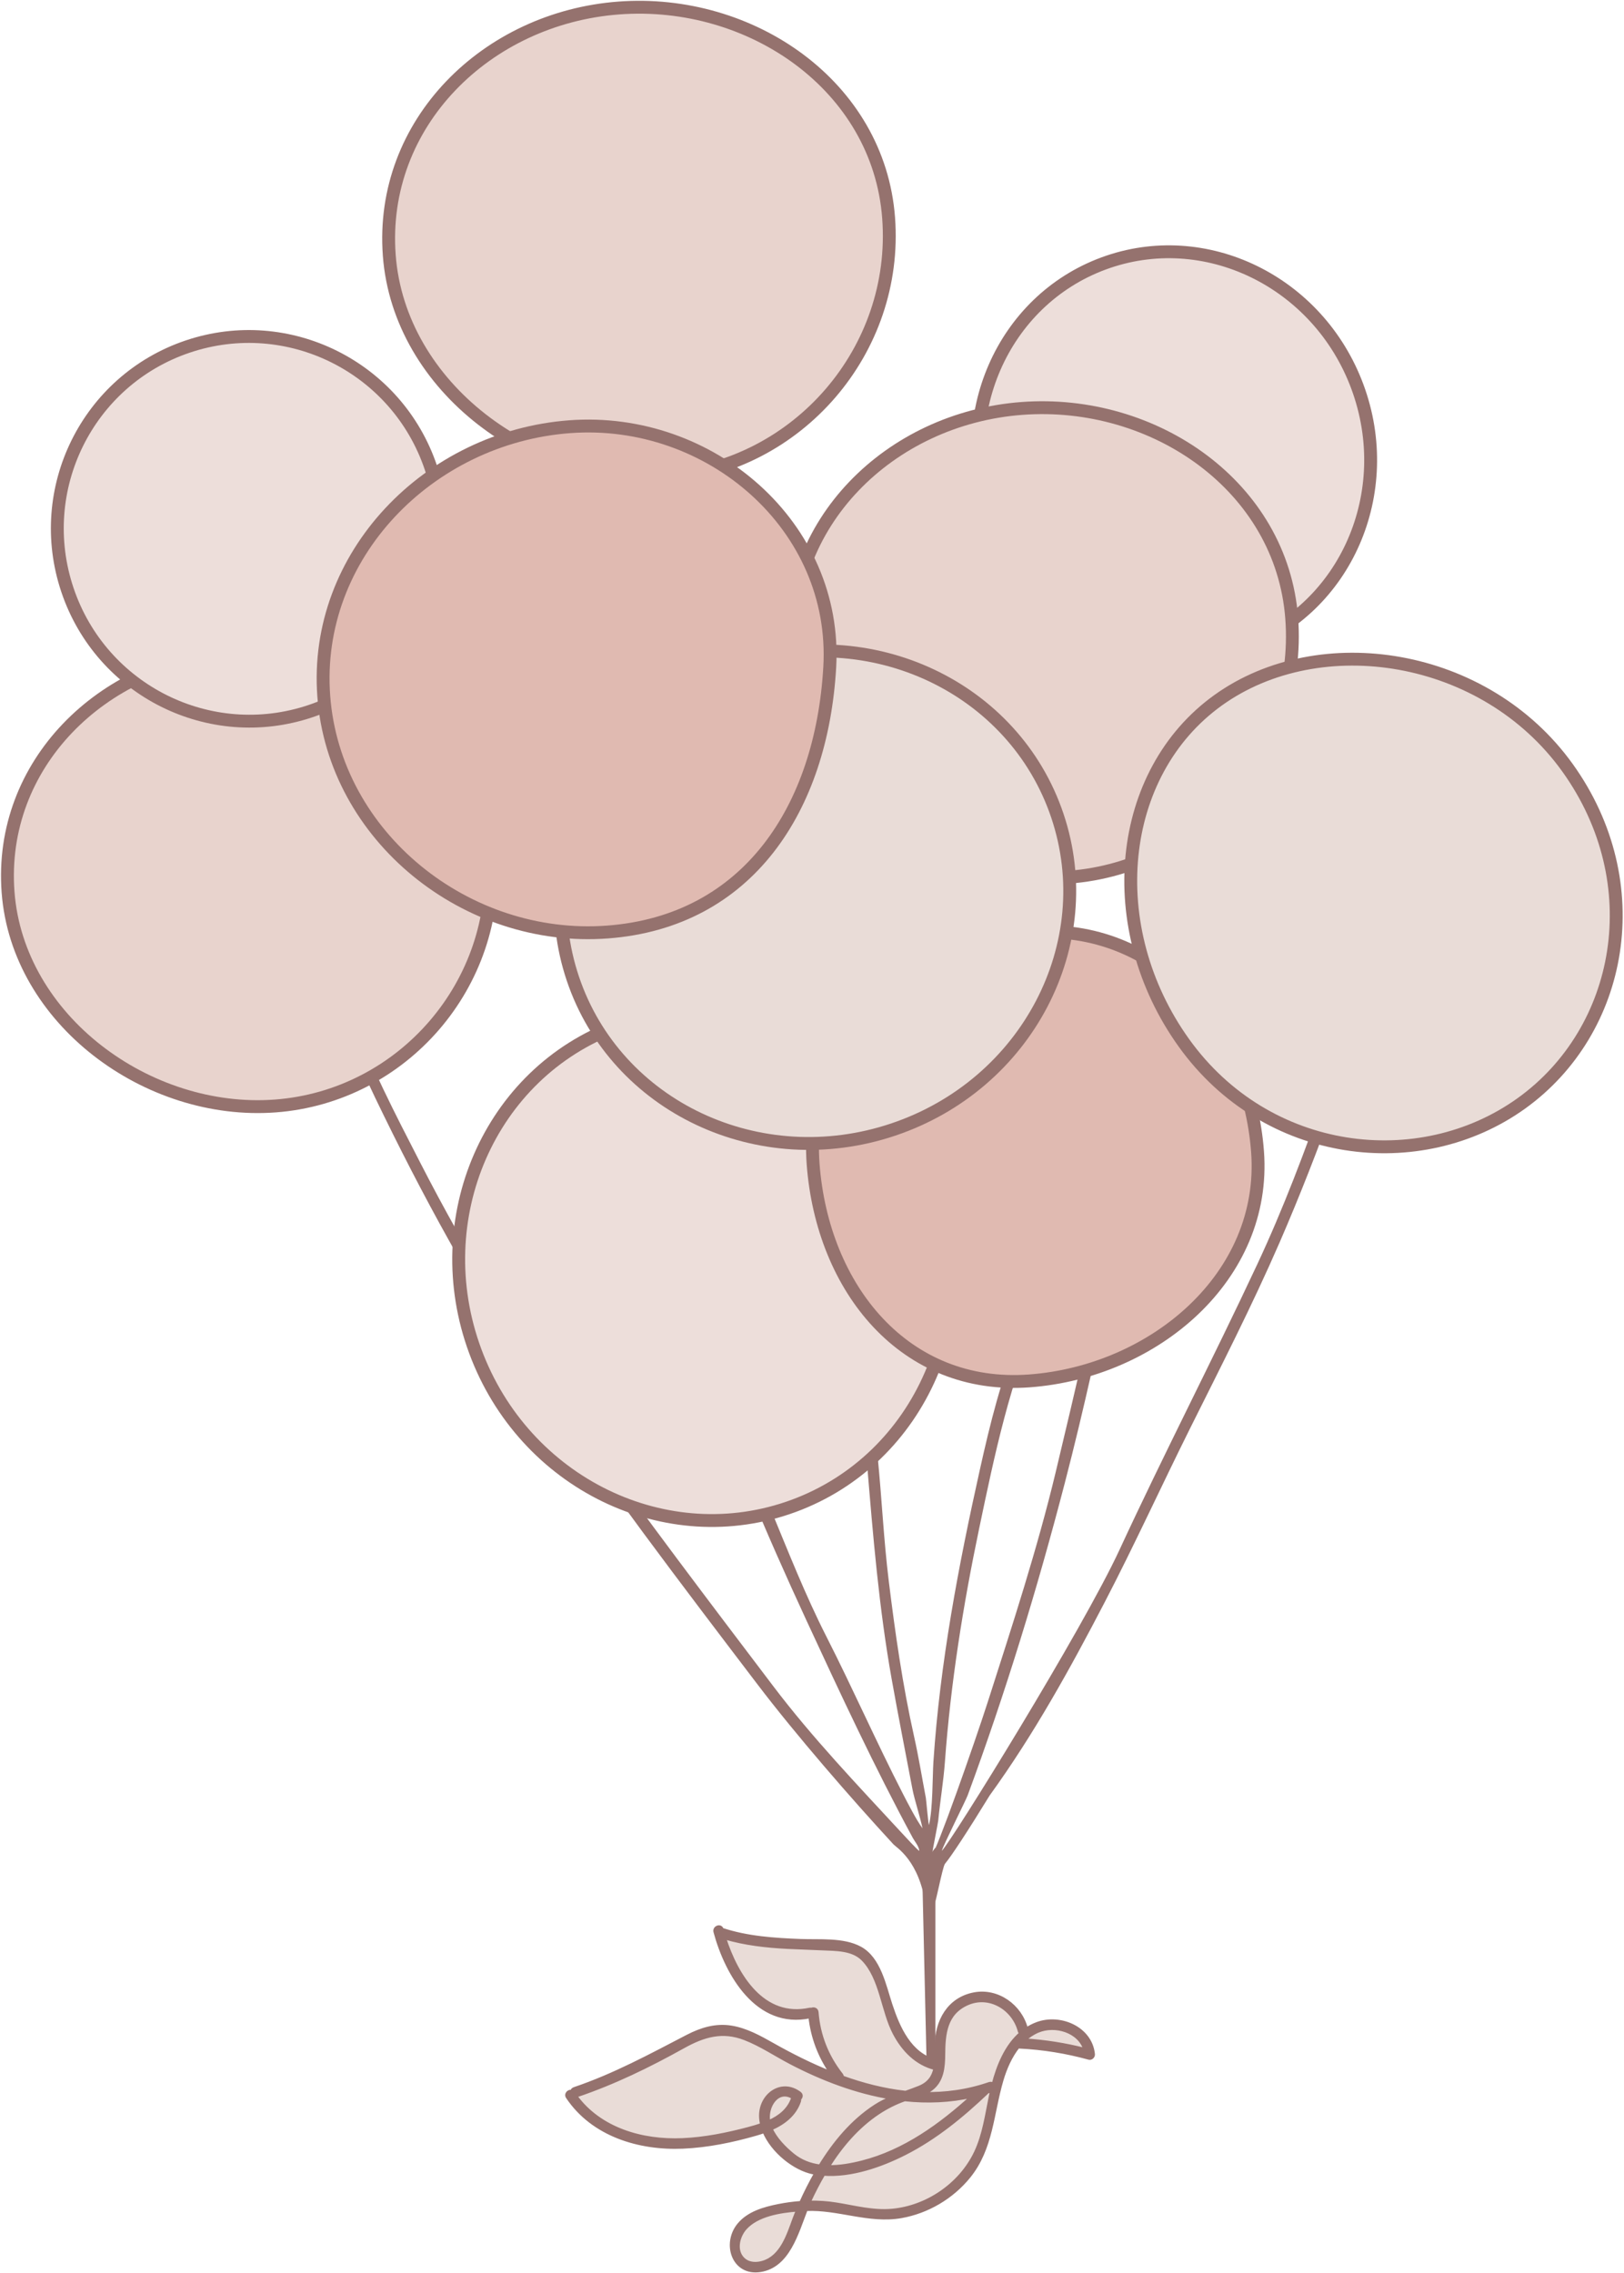
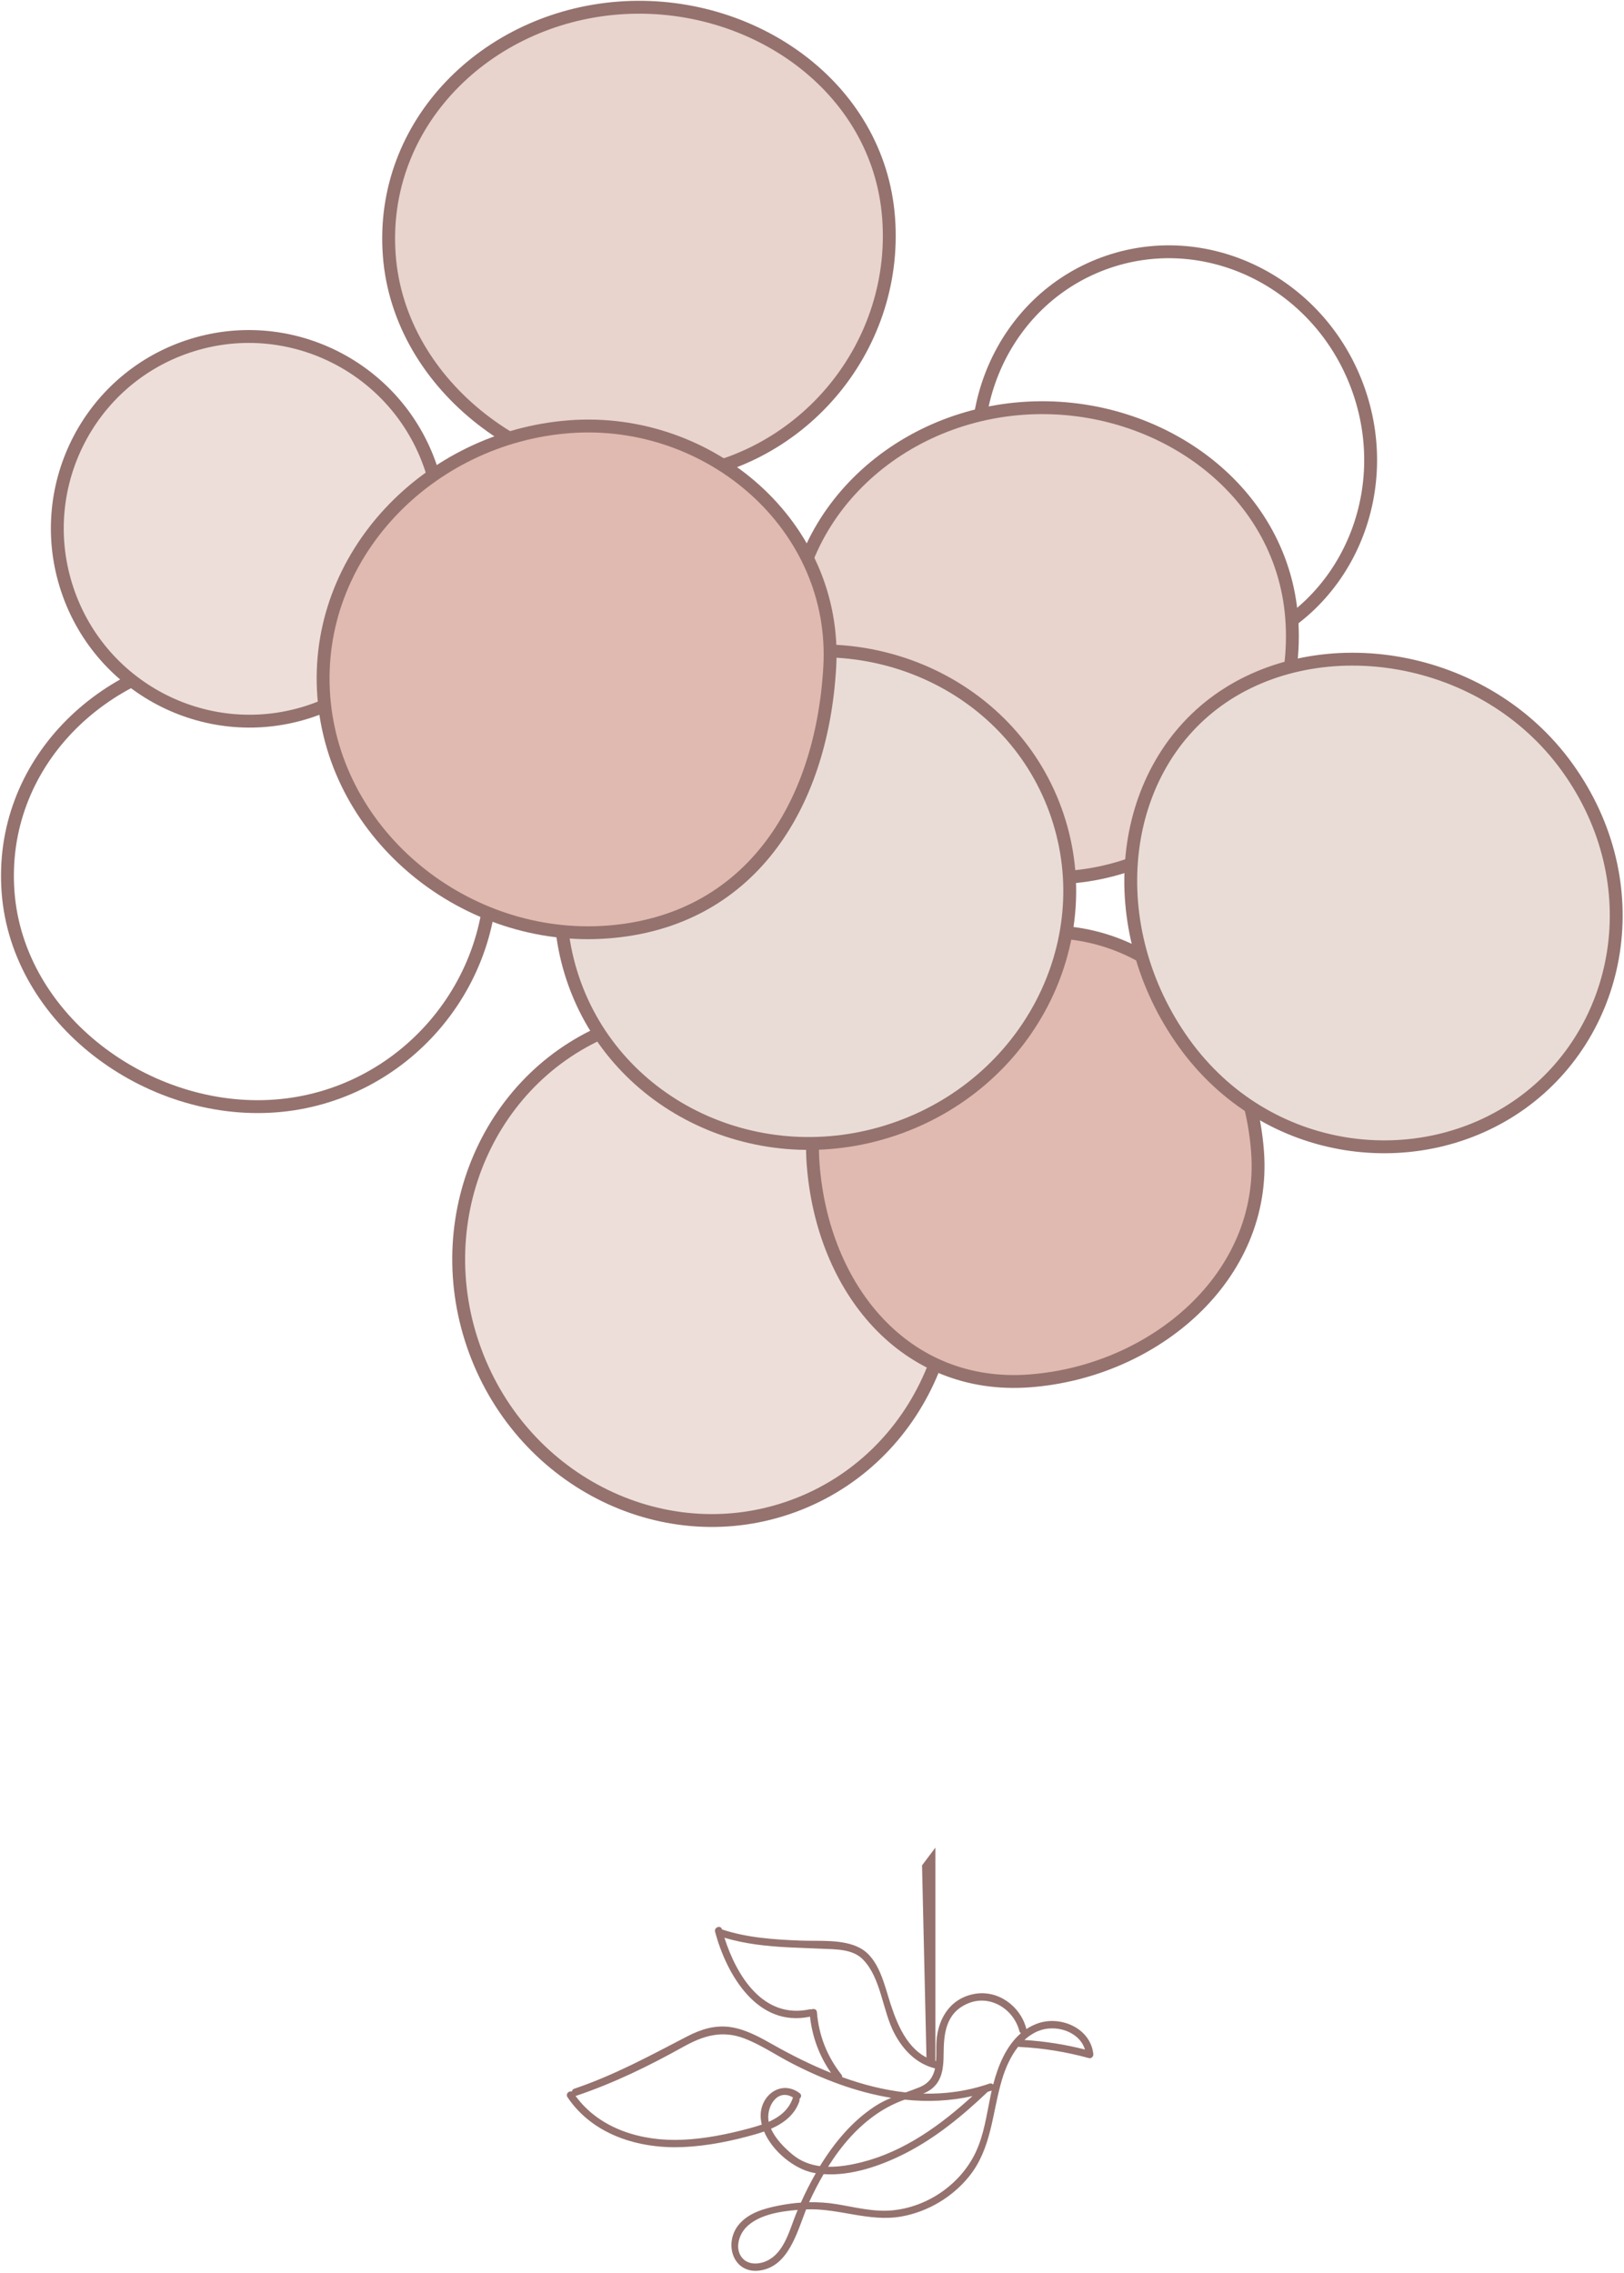
<svg xmlns="http://www.w3.org/2000/svg" width="673" height="942" viewBox="0 0 673 942" fill="none">
-   <path d="M573.986 392.427C572.227 391.621 571.46 392.925 570.835 394.087C569.986 395.659 569.267 397.32 568.66 399.004C562.191 416.956 555.699 434.901 549.32 452.887C540.798 476.913 531.851 500.779 521.044 523.881C502.492 563.539 482.347 602.431 463.964 642.173C448.562 675.472 394.355 762.937 390.288 766.999C390.875 764.701 400.222 746.135 401.02 743.969C416.7 701.489 429.918 658.217 441.296 614.428C449.283 583.697 455.995 552.635 462.57 521.549C472.255 475.76 482.51 430.095 489.582 383.789C494.019 354.729 499.431 325.808 501.314 296.412C501.42 294.751 503.059 291.969 500.403 291.469C497.574 290.935 497.619 294.049 497.055 295.996C496.776 296.957 496.678 297.981 496.575 298.983C495.978 304.787 495.47 310.599 494.808 316.395C491.49 345.513 486.559 374.401 481.524 403.245C469.42 472.596 453.935 541.257 437.571 609.705C429.87 641.924 419.542 673.427 409.447 704.961C403.94 722.16 387.811 768.005 386.288 768.332C386.37 767.029 388.704 755.589 388.808 754.495C389.59 746.344 390.986 738.272 391.583 730.088C393.966 697.465 399.114 665.239 405.807 633.24C412.2 602.679 418.592 572.124 431.344 543.368C432.292 541.228 432.888 538.907 433.412 536.616C433.654 535.564 434.724 533.941 433.158 533.368C431.902 532.907 431.568 534.657 431.035 535.549C427.682 541.149 425.003 547.091 422.486 553.095C414.94 571.087 410.31 589.949 406.087 608.916C397.176 648.927 389.53 689.141 386.81 730.143C386.43 735.864 386.598 749.816 384.955 756.332C384.57 754.693 383.819 745.771 383.678 745.032C382.063 736.552 380.688 728.019 378.804 719.599C374.046 698.34 370.979 676.8 368.319 655.223C366.204 638.077 365.418 620.779 363.7 603.575C361.683 583.363 361.062 563.024 358.371 542.868C357.927 539.535 357.452 536.204 356.968 532.877C356.827 531.904 356.856 530.66 355.46 530.652C354.179 530.647 353.814 531.817 353.706 532.783C353.534 534.329 353.506 535.917 353.638 537.469C355.596 560.508 357.412 583.561 359.318 606.604C361.786 636.469 364.248 666.307 369.518 695.831C372.236 711.057 375.243 726.233 378.127 741.431C378.936 745.697 381.466 753.403 382.288 757.665C379.731 754.16 376.086 747.059 374.19 743.372C363.154 721.908 353.458 699.795 342.507 678.275C333.706 660.98 326.606 642.859 319.178 624.911C311.236 605.727 302.691 586.789 295.27 567.391C291.743 558.175 288.675 548.783 285.347 539.488C285.006 538.535 284.726 536.884 283.279 537.46C282.295 537.852 282.818 539.297 283.071 540.235C284.714 546.293 286.124 552.433 288.131 558.371C301.196 597.017 317.106 634.567 334.208 671.524C348.15 701.649 362.471 732.427 378.288 761.665C378.976 762.936 380.938 765.295 380.955 766.999C380.423 766.891 375.115 761.104 373.29 759.129C355.16 739.507 336.69 720.181 320.52 698.847C293.736 663.505 266.896 628.211 241.232 592.028C216.24 556.793 193.762 520.059 174.071 481.659C163.788 461.605 153.3 441.585 145.76 420.232C144.155 415.691 142.014 411.341 140.135 406.896C139.826 406.165 139.56 405.153 138.699 405.251C137.427 405.393 137.82 406.609 137.85 407.427C137.916 409.333 138.144 411.211 138.742 413.057C143.382 427.384 148.934 441.315 155.475 454.908C174.874 495.221 196.207 534.411 221.3 571.507C250.63 614.868 282.314 656.493 314.002 698.127C329.819 718.909 352.631 745.199 370.288 764.332C371.516 765.663 380.955 770.999 383.622 789.665C388.831 792.635 382.163 788.156 386.288 792.332C387.454 790.828 390.519 773.645 391.622 772.332C394.188 769.276 400.955 758.999 410.135 744.029C428.432 718.747 443.495 691.481 457.852 663.855C470.17 640.155 481.262 615.821 493.182 591.912C505.907 566.391 518.916 540.989 530.288 514.845C547.18 476.011 560.839 435.935 574.238 395.787L573.986 392.427Z" fill="#95726E" />
-   <path d="M562.541 160.314C578.705 204.055 557.797 252.083 515.841 267.587C473.885 283.091 426.769 260.202 410.605 216.459C394.441 172.719 415.349 124.691 457.307 109.187C499.263 93.682 546.377 116.573 562.541 160.314Z" fill="#EDDEDA" />
  <path d="M562.541 160.314C578.705 204.055 557.797 252.083 515.841 267.587C473.885 283.091 426.769 260.202 410.605 216.459C394.441 172.719 415.349 124.691 457.307 109.187C499.263 93.682 546.377 116.573 562.541 160.314Z" stroke="#95726E" stroke-width="5.333" stroke-miterlimit="10" />
  <path d="M387.531 489.456C407.809 544.327 381.581 604.575 328.949 624.024C276.318 643.472 217.215 614.759 196.938 559.888C176.662 505.018 202.89 444.77 255.521 425.32C308.151 405.872 367.254 434.586 387.531 489.456Z" fill="#EDDEDA" />
  <path d="M387.531 489.456C407.809 544.327 381.581 604.575 328.949 624.024C276.318 643.472 217.215 614.759 196.938 559.888C176.662 505.018 202.89 444.77 255.521 425.32C308.151 405.872 367.254 434.586 387.531 489.456Z" stroke="#95726E" stroke-width="5.333" stroke-miterlimit="10" />
  <path d="M535.3 256.26C539.401 311.023 497.763 359.403 443 363.504C388.237 367.605 332.467 326.52 328.365 271.757C324.264 216.995 368.736 173.357 423.497 169.256C478.26 165.155 531.199 201.497 535.3 256.26Z" fill="#E8D3CD" />
  <path d="M535.3 256.26C539.401 311.023 497.763 359.403 443 363.504C388.237 367.605 332.467 326.52 328.365 271.757C324.264 216.995 368.736 173.357 423.497 169.256C478.26 165.155 531.199 201.497 535.3 256.26Z" stroke="#95726E" stroke-width="5.333" stroke-miterlimit="10" />
-   <path d="M203.279 354.698C207.242 407.61 167.01 454.356 114.098 458.317C61.187 462.281 7.3 422.584 3.338 369.672C-0.625 316.76 42.344 274.597 95.255 270.634C148.167 266.672 199.316 301.786 203.279 354.698Z" fill="#E8D3CD" />
  <path d="M203.279 354.698C207.242 407.61 167.01 454.356 114.098 458.317C61.187 462.281 7.3 422.584 3.338 369.672C-0.625 316.76 42.344 274.597 95.255 270.634C148.167 266.672 199.316 301.786 203.279 354.698Z" stroke="#95726E" stroke-width="5.333" stroke-miterlimit="10" />
  <path d="M521.134 477.221C525.006 528.923 478.381 568.368 426.68 572.24C374.98 576.111 340.829 534.045 336.958 482.344C333.086 430.643 375.924 390.243 427.625 386.369C479.326 382.499 517.262 425.52 521.134 477.221Z" fill="#E0BAB1" />
  <path d="M521.134 477.221C525.006 528.923 478.381 568.368 426.68 572.24C374.98 576.111 340.829 534.045 336.958 482.344C333.086 430.643 375.924 390.243 427.625 386.369C479.326 382.499 517.262 425.52 521.134 477.221Z" stroke="#95726E" stroke-width="5.333" stroke-miterlimit="10" />
  <path d="M368.252 90.319C372.353 145.081 330.715 193.461 275.952 197.563C221.189 201.663 165.419 160.577 161.317 105.816C157.216 51.053 201.688 7.416 256.449 3.315C311.212 -0.787 364.151 35.556 368.252 90.319Z" fill="#E8D3CD" />
  <path d="M368.252 90.319C372.353 145.081 330.715 193.461 275.952 197.563C221.189 201.663 165.419 160.577 161.317 105.816C157.216 51.053 201.688 7.416 256.449 3.315C311.212 -0.787 364.151 35.556 368.252 90.319Z" stroke="#95726E" stroke-width="5.333" stroke-miterlimit="10" />
  <path d="M128.666 294.698C87.074 308.689 41.978 286.205 27.944 244.479C13.909 202.754 36.249 157.587 77.841 143.597C119.433 129.606 164.527 152.09 178.563 193.815C192.598 235.541 170.258 280.707 128.666 294.698Z" fill="#EDDEDA" />
  <path d="M128.666 294.698C87.074 308.689 41.978 286.205 27.944 244.479C13.909 202.754 36.249 157.587 77.841 143.597C119.433 129.606 164.527 152.09 178.563 193.815C192.598 235.541 170.258 280.707 128.666 294.698Z" stroke="#95726E" stroke-width="5.333" stroke-miterlimit="10" />
  <path d="M370.182 468.079C314.738 486.729 255.289 458.735 237.401 405.554C219.512 352.373 249.957 294.142 305.402 275.493C360.846 256.842 420.294 284.835 438.182 338.018C456.072 391.2 425.626 449.43 370.182 468.079Z" fill="#E9DCD7" />
  <path d="M370.182 468.079C314.738 486.729 255.289 458.735 237.401 405.554C219.512 352.373 249.957 294.142 305.402 275.493C360.846 256.842 420.294 284.835 438.182 338.018C456.072 391.2 425.626 449.43 370.182 468.079Z" stroke="#95726E" stroke-width="5.333" stroke-miterlimit="10" />
  <path d="M490.638 432.191C456.362 384.403 462.768 320.327 504.835 290.155C546.904 259.982 615.328 270.387 649.603 318.175C683.879 365.965 672.498 427.098 630.43 457.271C588.36 487.443 524.914 479.979 490.638 432.191Z" fill="#E9DCD7" />
  <path d="M490.638 432.191C456.362 384.403 462.768 320.327 504.835 290.155C546.904 259.982 615.328 270.387 649.603 318.175C683.879 365.965 672.498 427.098 630.43 457.271C588.36 487.443 524.914 479.979 490.638 432.191Z" stroke="#95726E" stroke-width="5.333" stroke-miterlimit="10" />
  <path d="M343.85 276.523C340.471 334.922 310.069 381.862 251.734 386.23C193.401 390.599 138.545 346.843 134.175 288.51C129.806 230.175 177.718 181.2 236.053 176.832C294.386 172.464 347.226 218.144 343.85 276.523Z" fill="#E0BAB1" />
  <path d="M343.85 276.523C340.471 334.922 310.069 381.862 251.734 386.23C193.401 390.599 138.545 346.843 134.175 288.51C129.806 230.175 177.718 181.2 236.053 176.832C294.386 172.464 347.226 218.144 343.85 276.523Z" stroke="#95726E" stroke-width="5.333" stroke-miterlimit="10" />
-   <path d="M453.083 851.277C452.011 840.42 439.335 835.009 429.728 838.613C428.138 839.209 426.678 839.97 425.33 840.861C425.32 840.793 425.315 840.726 425.298 840.656C422.858 831.27 413.492 824.454 403.711 826.3C393.083 828.305 388.115 837.637 388 847.65C387.975 849.834 388.034 852.033 387.894 854.122C377.082 851.317 372.307 840.358 369.118 830.656C366.559 822.869 364.396 811.644 356.527 807.328C349.483 803.466 339.532 804.496 331.768 804.186C320.763 803.749 309.727 803.048 299.2 799.561C299.195 799.542 299.19 799.525 299.184 799.505C298.676 797.62 295.826 798.668 296.331 800.542C301.122 818.304 313.836 840.324 335.678 835.714C336.614 844.185 339.551 852.046 344.392 859.009C336.036 855.669 327.924 851.594 320.17 847.209C314.807 844.176 309.236 841.085 303.076 840.081C296.587 839.022 290.574 840.877 284.835 843.856C269.352 851.89 254.567 859.958 237.959 865.577C237.33 865.789 237.04 866.258 236.996 866.761C235.819 866.27 234.255 867.706 235.163 869.061C245.691 884.766 264.86 890.529 283.003 889.749C293.206 889.31 303.496 887.204 313.294 884.374C314.41 884.053 315.531 883.693 316.644 883.298C320.083 891.526 329.162 898.825 337.028 900.397C337.375 900.468 337.728 900.51 338.079 900.568C335.811 904.524 333.758 908.598 331.895 912.76C328.787 912.98 325.68 913.408 322.562 914.029C316.634 915.213 310.143 917.04 306.143 921.914C299.687 929.782 303.904 942.69 315.187 940.857C326.654 938.993 330.203 925.476 334.063 915.581C347.382 914.96 360.132 920.893 373.483 918.53C384.378 916.604 394.519 910.62 401.499 902.034C411.023 890.321 411.102 875.714 415.214 861.858C416.615 857.138 418.77 852.134 421.971 848.126C422.143 848.2 422.334 848.252 422.547 848.262C432.306 848.74 441.878 850.309 451.298 852.892C452.244 853.152 453.174 852.189 453.083 851.277Z" fill="#E9DCD7" />
  <path d="M430.12 841.71C437.25 838.698 447.287 841.712 449.615 849.327C441.368 847.218 433.011 845.918 424.519 845.371C426.16 843.86 428.015 842.599 430.12 841.71ZM411.58 863.846C411.222 863.443 410.668 863.222 410.008 863.45C400.872 866.607 391.69 867.819 382.586 867.583C383.819 867.075 385.003 866.462 386.08 865.626C390.54 862.162 391.011 856.58 391.044 851.328C391.099 842.759 391.89 834.334 400.815 830.356C410.027 826.251 420.024 832.382 422.444 841.691C422.558 842.127 422.799 842.4 423.092 842.55C416.984 847.764 413.63 855.97 411.58 863.846M404.364 891.846C401.176 898.638 396.019 904.42 389.834 908.632C383.855 912.704 376.86 915.328 369.646 915.982C361.782 916.694 354.184 914.606 346.488 913.37C342.735 912.767 339.011 912.536 335.295 912.611C335.378 912.426 335.46 912.238 335.544 912.058C337.287 908.311 339.203 904.583 341.315 900.96C352.775 901.798 365.18 897.422 375.008 892.427C387.73 885.962 398.802 876.844 409.095 867.059C409.152 867.003 409.195 866.947 409.239 866.891C409.816 866.706 410.395 866.524 410.972 866.326C410.794 867.096 410.627 867.859 410.471 868.614C408.848 876.438 407.791 884.542 404.364 891.846M318.932 936.294C315.471 938.38 310.18 939.05 307.38 935.438C304.582 931.828 306.12 926.398 308.924 923.315C313.856 917.896 323.043 916.359 330.58 915.791C330.443 916.115 330.295 916.435 330.16 916.76C327.426 923.319 325.448 932.368 318.932 936.294ZM318.555 879.292C317.334 873.17 322.122 865.223 328.635 869.202C328.594 869.278 328.555 869.354 328.524 869.444C326.864 874.364 323.007 877.303 318.555 879.292ZM328.483 892.89C325.072 890.079 321.399 886.367 319.518 882.16C324.742 879.863 329.358 876.411 331.275 870.728C331.392 870.382 331.388 870.055 331.302 869.763C332.028 869.226 332.339 868.128 331.411 867.43C323.888 861.756 315.174 868.063 315.223 876.792C315.23 878.003 315.398 879.218 315.692 880.426C313.89 881.064 312.047 881.592 310.26 882.07C301.292 884.46 292.056 886.323 282.762 886.722C266.126 887.435 248.584 882.419 238.486 868.51C238.648 868.51 238.816 868.49 238.996 868.428C254.499 863.184 268.902 856.15 283.166 848.203C291.57 843.52 299.334 841.192 308.623 844.787C315.307 847.372 321.37 851.502 327.702 854.807C340.736 861.616 354.87 866.998 369.324 869.344C367.102 870.272 364.915 871.34 362.78 872.72C353.171 878.935 345.722 887.95 339.79 897.642C335.742 897.098 331.875 895.682 328.483 892.89M403.014 868.599C389.82 880.642 374.83 891.503 357.338 895.963C352.762 897.128 347.898 898.004 343.17 897.9C348.624 889.214 355.348 881.328 363.89 875.628C367.323 873.339 371.023 871.475 374.912 870.094C384.255 871.082 393.69 870.734 403.014 868.599M348.699 859.736C342.728 852.143 339.318 843.494 338.547 833.855C338.444 832.584 337.128 832.251 336.264 832.707C336.055 832.632 335.811 832.61 335.523 832.671C316.318 836.782 305.26 818.863 300.218 803.012C308.782 805.543 317.575 806.515 326.506 806.97C331.178 807.21 335.855 807.332 340.527 807.556C346.25 807.831 353.282 807.583 357.587 811.974C365.182 819.719 365.676 833.224 370.628 842.619C374.272 849.534 379.762 855.226 387.487 857.155C386.783 860.49 385.084 863.319 380.943 864.996C379.046 865.766 377.162 866.435 375.292 867.099C366.38 866.13 357.579 863.867 349.006 860.764C349.05 860.436 348.971 860.082 348.699 859.736M429.728 838.612C428.138 839.208 426.678 839.968 425.33 840.86C425.32 840.792 425.315 840.726 425.298 840.655C422.858 831.27 413.492 824.454 403.711 826.299C393.083 828.304 388.116 837.635 388 847.65C387.975 849.834 388.035 852.032 387.894 854.122C377.082 851.316 372.308 840.356 369.119 830.655C366.559 822.868 364.398 811.643 356.527 807.327C349.483 803.464 339.532 804.495 331.768 804.184C320.763 803.747 309.728 803.047 299.2 799.56C299.195 799.542 299.19 799.523 299.184 799.504C298.676 797.619 295.826 798.667 296.331 800.542C301.122 818.302 313.836 840.323 335.678 835.714C336.615 844.183 339.551 852.046 344.394 859.01C336.036 855.668 327.924 851.594 320.171 847.208C314.808 844.175 309.236 841.084 303.076 840.079C296.588 839.02 290.574 840.876 284.836 843.854C269.352 851.89 254.567 859.958 237.959 865.575C237.33 865.788 237.04 866.258 236.996 866.76C235.819 866.271 234.255 867.706 235.163 869.06C245.691 884.766 264.86 890.528 283.004 889.748C293.206 889.31 303.496 887.203 313.294 884.374C314.41 884.052 315.531 883.692 316.644 883.296C320.083 891.524 329.162 898.824 337.028 900.396C337.375 900.466 337.73 900.51 338.079 900.568C335.811 904.522 333.758 908.598 331.896 912.759C328.787 912.979 325.68 913.406 322.562 914.028C316.634 915.212 310.144 917.039 306.144 921.912C299.687 929.783 303.904 942.688 315.187 940.855C326.654 938.992 330.203 925.475 334.063 915.579C347.382 914.959 360.132 920.892 373.483 918.53C384.378 916.603 394.519 910.619 401.499 902.034C411.023 890.32 411.102 875.714 415.214 861.856C416.615 857.138 418.77 852.132 421.971 848.126C422.143 848.199 422.334 848.251 422.547 848.262C432.306 848.738 441.878 850.308 451.298 852.891C452.244 853.151 453.174 852.187 453.083 851.276C452.011 840.419 439.335 835.008 429.728 838.612Z" fill="#95726E" />
-   <path d="M430.12 841.71C437.25 838.698 447.287 841.712 449.615 849.327C441.368 847.218 433.011 845.918 424.519 845.371C426.16 843.86 428.015 842.599 430.12 841.71ZM411.58 863.846C411.222 863.443 410.668 863.222 410.008 863.45C400.872 866.607 391.69 867.819 382.586 867.583C383.819 867.075 385.003 866.462 386.08 865.626C390.54 862.162 391.011 856.58 391.044 851.328C391.099 842.759 391.89 834.334 400.815 830.356C410.027 826.251 420.024 832.382 422.444 841.691C422.558 842.127 422.799 842.4 423.092 842.55C416.984 847.764 413.63 855.97 411.58 863.846V863.846ZM404.364 891.846C401.176 898.638 396.019 904.42 389.834 908.632C383.855 912.704 376.86 915.328 369.646 915.982C361.782 916.694 354.184 914.606 346.488 913.37C342.735 912.767 339.011 912.536 335.295 912.611C335.378 912.426 335.46 912.238 335.544 912.058C337.287 908.311 339.203 904.583 341.315 900.96C352.775 901.798 365.18 897.422 375.008 892.427C387.73 885.962 398.802 876.844 409.095 867.059C409.152 867.003 409.195 866.947 409.239 866.891C409.816 866.706 410.395 866.524 410.972 866.326C410.794 867.096 410.627 867.859 410.471 868.614C408.848 876.438 407.791 884.542 404.364 891.846ZM318.932 936.294C315.471 938.38 310.18 939.05 307.38 935.438C304.582 931.828 306.12 926.398 308.924 923.315C313.856 917.896 323.043 916.359 330.58 915.791C330.443 916.115 330.295 916.435 330.16 916.76C327.426 923.319 325.448 932.368 318.932 936.294ZM318.555 879.292C317.334 873.17 322.122 865.223 328.635 869.202C328.594 869.278 328.555 869.354 328.524 869.444C326.864 874.364 323.007 877.303 318.555 879.292ZM328.483 892.89C325.072 890.079 321.399 886.367 319.518 882.16C324.742 879.863 329.358 876.411 331.275 870.728C331.392 870.382 331.388 870.055 331.302 869.763C332.028 869.226 332.339 868.128 331.411 867.43C323.888 861.756 315.174 868.063 315.223 876.792C315.23 878.003 315.398 879.218 315.692 880.426C313.89 881.064 312.047 881.592 310.26 882.07C301.292 884.46 292.056 886.323 282.762 886.722C266.126 887.435 248.584 882.419 238.486 868.51C238.648 868.51 238.816 868.49 238.996 868.428C254.499 863.184 268.902 856.15 283.166 848.203C291.57 843.52 299.334 841.192 308.623 844.787C315.307 847.372 321.37 851.502 327.702 854.807C340.736 861.616 354.87 866.998 369.324 869.344C367.102 870.272 364.915 871.34 362.78 872.72C353.171 878.935 345.722 887.95 339.79 897.642C335.742 897.098 331.875 895.682 328.483 892.89V892.89ZM403.014 868.599C389.82 880.642 374.83 891.503 357.338 895.963C352.762 897.128 347.898 898.004 343.17 897.9C348.624 889.214 355.348 881.328 363.89 875.628C367.323 873.339 371.023 871.475 374.912 870.094C384.255 871.082 393.69 870.734 403.014 868.599V868.599ZM348.699 859.736C342.728 852.143 339.318 843.494 338.547 833.855C338.444 832.584 337.128 832.251 336.264 832.707C336.055 832.632 335.811 832.61 335.523 832.671C316.318 836.782 305.26 818.863 300.218 803.012C308.782 805.543 317.575 806.515 326.506 806.97C331.178 807.21 335.855 807.332 340.527 807.556C346.25 807.831 353.282 807.583 357.587 811.974C365.182 819.719 365.676 833.224 370.628 842.619C374.272 849.534 379.762 855.226 387.487 857.155C386.783 860.49 385.084 863.319 380.943 864.996C379.046 865.766 377.162 866.435 375.292 867.099C366.38 866.13 357.579 863.867 349.006 860.764C349.05 860.436 348.971 860.082 348.699 859.736V859.736ZM429.728 838.612C428.138 839.208 426.678 839.968 425.33 840.86C425.32 840.792 425.315 840.726 425.298 840.655C422.858 831.27 413.492 824.454 403.711 826.299C393.083 828.304 388.116 837.635 388 847.65C387.975 849.834 388.035 852.032 387.894 854.122C377.082 851.316 372.308 840.356 369.119 830.655C366.559 822.868 364.398 811.643 356.527 807.327C349.483 803.464 339.532 804.495 331.768 804.184C320.763 803.747 309.728 803.047 299.2 799.56C299.195 799.542 299.19 799.523 299.184 799.504C298.676 797.619 295.826 798.667 296.331 800.542C301.122 818.302 313.836 840.323 335.678 835.714C336.615 844.183 339.551 852.046 344.394 859.01C336.036 855.668 327.924 851.594 320.171 847.208C314.808 844.175 309.236 841.084 303.076 840.079C296.588 839.02 290.574 840.876 284.836 843.854C269.352 851.89 254.567 859.958 237.959 865.575C237.33 865.788 237.04 866.258 236.996 866.76C235.819 866.271 234.255 867.706 235.163 869.06C245.691 884.766 264.86 890.528 283.004 889.748C293.206 889.31 303.496 887.203 313.294 884.374C314.41 884.052 315.531 883.692 316.644 883.296C320.083 891.524 329.162 898.824 337.028 900.396C337.375 900.466 337.73 900.51 338.079 900.568C335.811 904.522 333.758 908.598 331.896 912.759C328.787 912.979 325.68 913.406 322.562 914.028C316.634 915.212 310.144 917.039 306.144 921.912C299.687 929.783 303.904 942.688 315.187 940.855C326.654 938.992 330.203 925.475 334.063 915.579C347.382 914.959 360.132 920.892 373.483 918.53C384.378 916.603 394.519 910.619 401.499 902.034C411.023 890.32 411.102 875.714 415.214 861.856C416.615 857.138 418.77 852.132 421.971 848.126C422.143 848.199 422.334 848.251 422.547 848.262C432.306 848.738 441.878 850.308 451.298 852.891C452.244 853.151 453.174 852.187 453.083 851.276C452.011 840.419 439.335 835.008 429.728 838.612Z" stroke="#95726E" stroke-width="1.333" stroke-miterlimit="10" />
  <path d="M382.098 773.008L383.991 854.999H387.623V765.666" fill="#95726E" />
</svg>